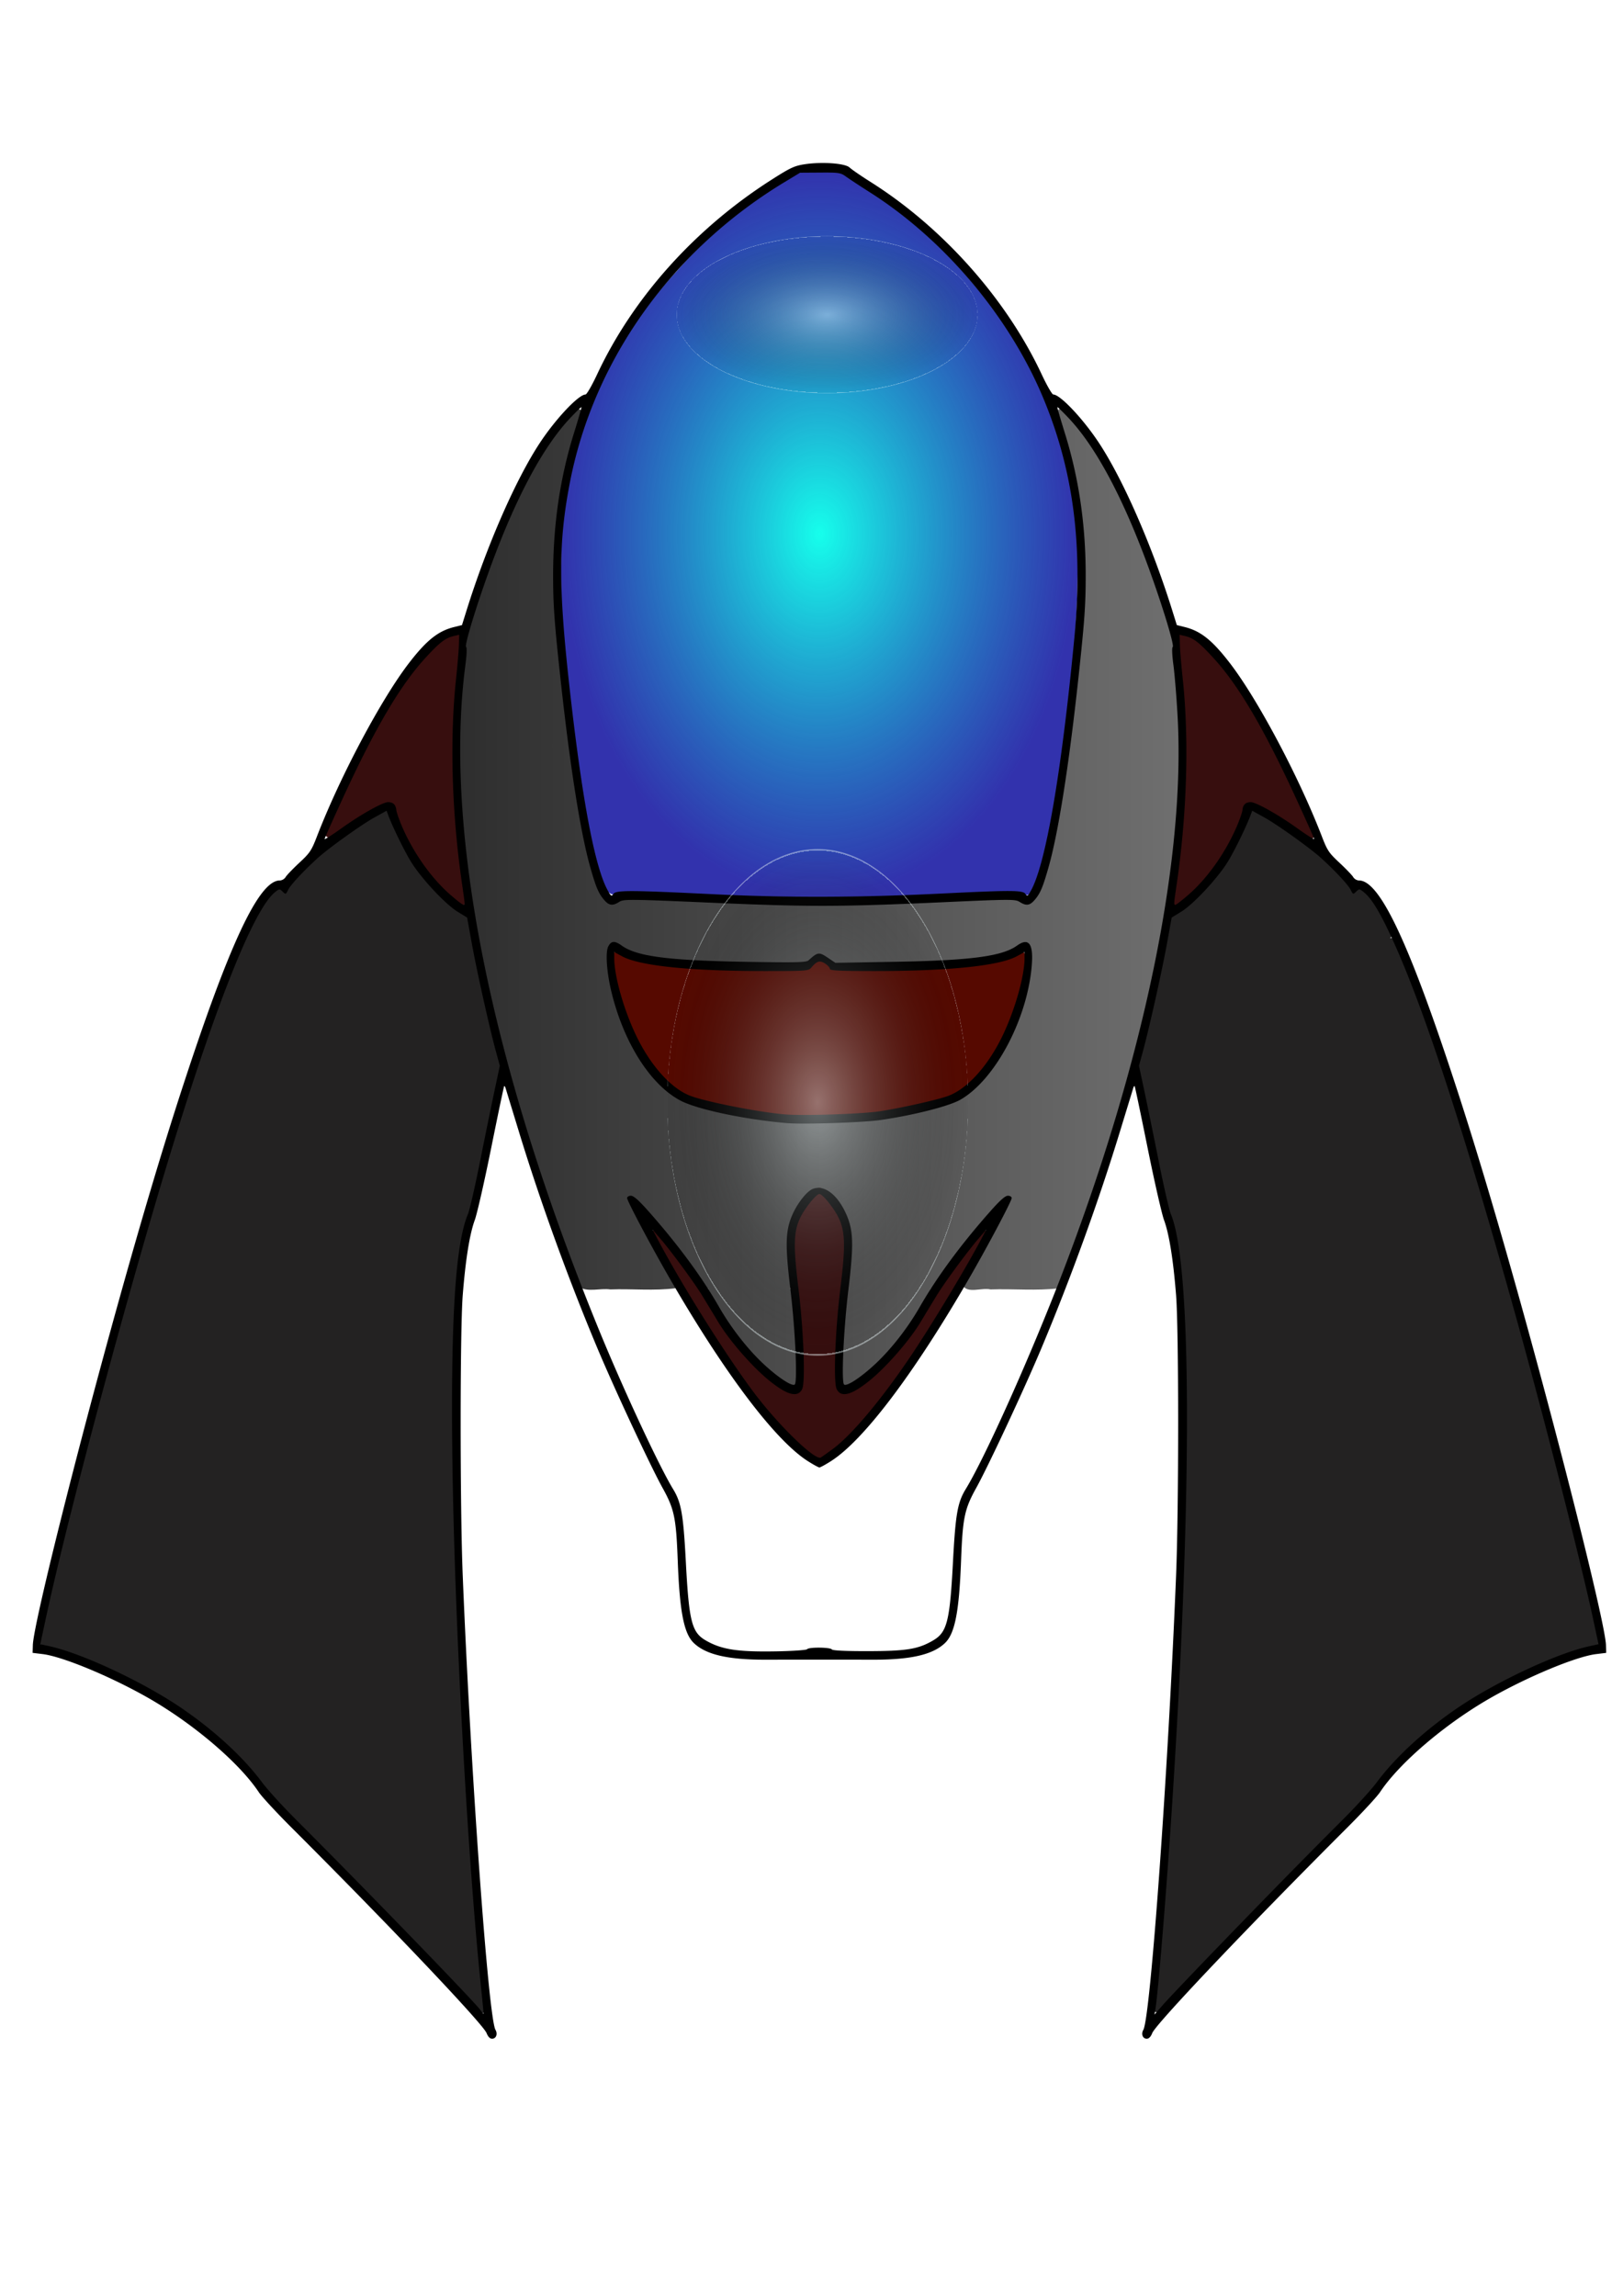
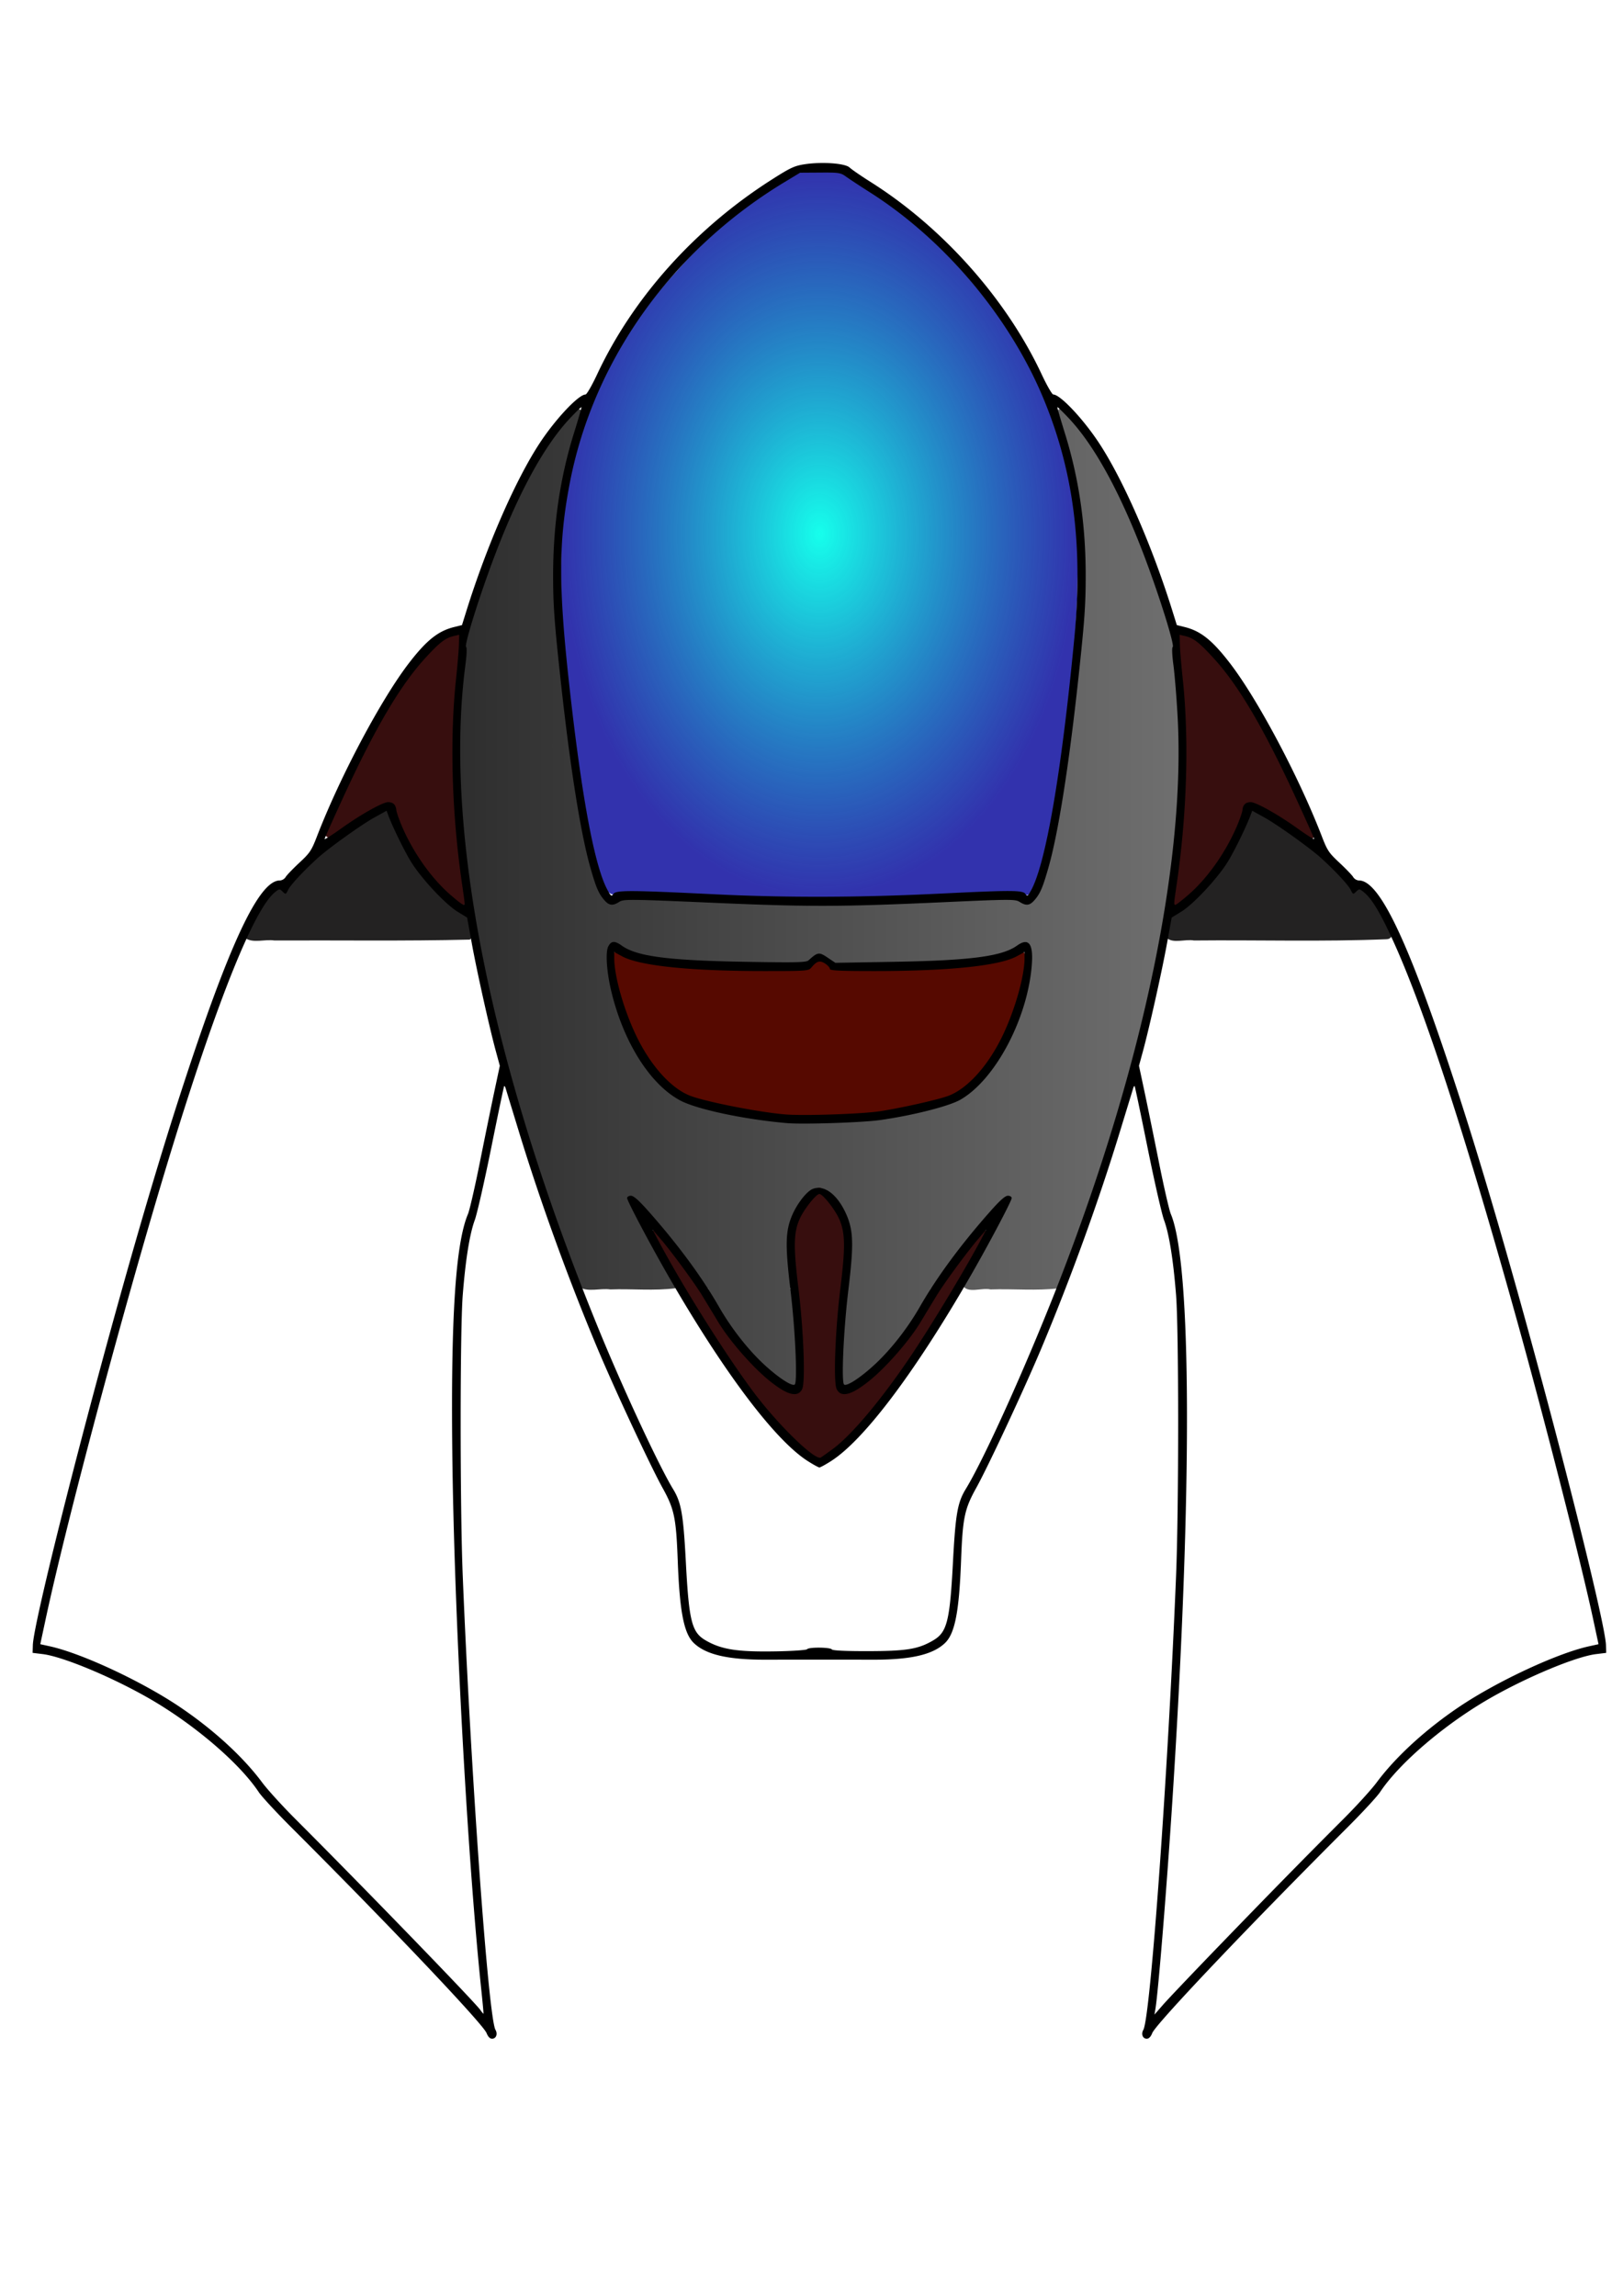
<svg xmlns="http://www.w3.org/2000/svg" xmlns:xlink="http://www.w3.org/1999/xlink" viewBox="0 0 744.09 1052.4">
  <defs>
    <radialGradient id="b" gradientUnits="userSpaceOnUse" cy="225.74" cx="303" gradientTransform="matrix(.738 0 0 1.038 152.11 10.35)" r="160.61">
      <stop offset="0" stop-color="#16ffec" />
      <stop offset="1" stop-color="#009" stop-opacity=".804" />
    </radialGradient>
    <radialGradient id="e" spreadMethod="repeat" gradientUnits="userSpaceOnUse" cy="178.65" cx="385.04" gradientTransform="matrix(1 0 0 .906 0 16.765)" r="51.611">
      <stop offset="0" stop-color="#e7f4f6" />
      <stop offset="1" stop-opacity=".047" />
    </radialGradient>
    <linearGradient id="a">
      <stop offset="0" stop-color="#2e2e2e" />
      <stop offset="1" stop-color="#6f6f6f" />
    </linearGradient>
    <linearGradient id="c" y2="511.07" xlink:href="#a" gradientUnits="userSpaceOnUse" x2="527.35" y1="511.07" x1="78.611" />
    <filter id="d" height="1.684" width="1.62" y="-.342" x="-.31">
      <feGaussianBlur stdDeviation="13.324" />
    </filter>
    <filter id="f" width="1.62" y="-.342" x="-.31" height="1.684" color-interpolation-filters="sRGB">
      <feGaussianBlur stdDeviation="13.324" />
    </filter>
  </defs>
  <g fill="#232222">
-     <path d="M112.067 430.153c-13.889 29.682-23.18 61.581-33.232 92.956-22.621 74.658-43.384 150.002-60.68 226.32-1.803 3.97 2.043 6.476 5.236 6.806 23.401 6.534 45.574 18.314 65.716 32.58 18.197 12.44 31.14 31.29 46.946 46.833 27.983 29.165 56.476 57.879 84.153 87.248 4.132.317 1.506-5.917 1.84-8.493-8.046-85.596-12.44-171.654-13.202-257.72.297-27.103-.578-54.457 2.561-81.356 2.931-15.983 7.784-31.473 10.718-47.48 2.665-13.3 5.805-26.56 8.121-39.9-5.388-18.972-8.857-38.598-13.464-57.654-5.333-1.6-11.75-.188-17.483-.665h-86.064l-.682.325-.483.23zM534.526 430.153c-4.457 19.449-8.382 39.097-13.273 58.496 4.972 26.199 10.49 52.416 16.976 78.104 4.514 26.673 4.249 54.083 4.719 81.157-.218 81.356-5.254 162.616-11.587 243.652-.639 10.085-2.18 20.252-2.471 30.26 3.583 2.655 6.725-5.295 9.932-7.217 33.665-35.606 69.164-69.619 101.718-106.33 22.328-24.327 51.563-39.653 81.298-50.383 3.692-1.808 8.875-1.242 11.69-4.511-1.652-13.267-5.75-26.193-8.61-39.25-20.03-81.293-41.799-162.21-68.84-241.13-5.203-14.491-10.308-29.24-16.93-42.956-11.192-1.055-22.975-.147-34.393-.45-23.228.216-46.626-.433-69.749.324l-.482.23z" />
    <path d="M574.065 371.272c-3.259 2.482-3.822 7.872-6.07 11.428-6.698 15.459-18.253 27.647-31.025 37.314-2.39 2.44-1.615 6.765-2.095 9.904 3.064 2.735 8.549.424 12.527 1.185 29.42-.296 58.883.636 88.277-.58 3.98-.198 2.246-5.025.605-7.107-3.713-5.752-6.595-13.446-12.737-16.457-1.641.292-2.942 1.11-4.075-.882-9.971-11.368-21.325-20.989-33.824-28.82-3.736-2.033-7.327-5.518-11.584-5.985zM176.033 370.689c-15.633 9.582-31.16 20.161-43.453 34.503-1.16 1.34-1.788 4.365-3.563 1.99-5.029-.402-7.51 5.931-10.178 9.605-2.223 4.307-5.307 8.437-6.448 13.18 3.67 2.55 9.063.449 13.413 1.134 29.834-.14 59.809.33 89.56-.404 2.86-1.83.351-6.407-.209-9.3-2.877-4.686-8.448-6.386-11.8-10.722-8.532-8.111-15.87-17.676-20.464-29.029-2.406-3.114-2.795-10.683-6.858-10.954z" />
  </g>
  <path d="M281.57 436.48c-1.744 1.825-.089 5.392-.099 7.824 2.49 14.426 7.723 28.379 15.346 40.49 6.271 8.906 14.216 17.605 24.815 19.667 13.593 3.231 27.352 6.343 41.278 7.136 19.112.27 38.431-.028 57.118-4.845 8.719-1.876 17.99-3.686 24.794-10.38 13.393-12.595 20.723-31.191 24.522-49.59.267-3.234 1.866-7.073.264-10.07-2.272-.837-4.468 1.798-6.756 2.144-12.627 4.149-26.168 4.247-39.33 5.02-14.08.515-28.17.182-42.253.072-1.707-2.97-5.834-5.025-8.374-2.032-4.064 3.302-9.628 1.548-14.35 2.157-21.709.066-43.69.538-65.089-3.743-3.938-.797-7.692-2.677-11.477-3.956l-.411.107z" fill="#560900" />
  <path d="M367.33 78.137c-20.921 12.267-40.543 27.169-56.911 45.97-30.42 32.431-50.38 76.833-52.917 123.19-1.742 34.55 3.26 68.955 7.648 103.08 3.186 18.867 4.877 38.51 12.342 56.056.91 2.982 3.456 4.349 6.194 3.483 38.74-.31 77.451 2.683 116.2 1.317 22.88-.152 45.905-2.556 68.695-1.549 1.49.834 3.464 1.03 4.331-1.084 6.694-14.476 8.76-30.965 11.641-46.764 5.628-37.174 10.335-74.798 9.443-112.54-2.216-43.923-19.537-86.289-47.112-118.4-16.312-20.21-36.292-36.414-57.756-49.648-5.46-4.421-12.849-1.952-19.2-3.149-.856.056-1.77-.308-2.594.038z" fill="url(#b)" />
  <g transform="matrix(.738 0 0 .798 152.11 64.562)" fill="url(#c)">
    <path d="M451.36 154.39c-1.128 6.095 3.122 12.276 4.066 18.346 11.142 34.777 13.13 71.805 9.635 108.07-4.382 44.326-9.42 88.83-20.235 132.03-2.81 8.359-4.183 19.77-12.722 24.086-13.966-4.52-29.08-1.424-43.498-1.696-55.275 2.58-110.63 2.553-165.91.115-14.718.133-29.73-2.272-44.295.16-2.855 1.722-6.453 1.983-8.208-1.294-9.53-14.932-11.543-33.44-15.429-50.536-7.522-44.545-14.295-89.538-15.286-134.83-.73-31.459 6.361-62.296 15.91-91.987-.14-5.306-5.931-1.6-7.48.863-29.995 30.877-45.342 72.207-59.881 111.92-7.356 17.01-6.883 35.795-8.81 53.897-2.093 42.504 1.29 85.2 9.502 126.87 13.44 71.643 37.492 140.77 65.155 208.03 5.391 3.024 12.909.494 19.13 1.325 13.485-.456 27.354.92 40.596-.694.394-5.912-5.816-10.865-8.083-16.373-6.838-11.665-14.294-23.083-19.886-35.398 9.372 5.925 16.126 15.425 23.818 23.458 8.357 9.136 15.407 19.545 23.496 28.624 16.863.892 34.104.127 51.113.382 4.467-3.028.416-10.27 1.07-15.15-1.333-13.284-.287-28.04 9.79-37.883 5.392-7.022 16.191-2.608 19.697 4.199 10.08 13.456 6.421 31.036 5.272 46.53 3.27 4.92 11.854 1.095 17.267 2.304 12.03-.3 24.343.6 36.196-.452 14.317-17.587 28.212-36.494 45.658-51.35 2.868-2.284-.33 3.131-.695 4.136-8.151 15.465-18.264 30.05-26.218 45.482 3.016 4.71 11.781 1.007 17.095 2.184 14.2-.457 28.785.919 42.742-.694 35.1-85.851 65.216-175.17 73.773-268.04 2.955-34.957 1.838-70.287-2.62-105.06-7.806-27.035-18.484-53.28-30.747-78.571-9.936-19.448-21.75-39.036-38.29-53.286-.928-.926-1.788-.02-2.684.284zM431.473 461.7c2.77 1.339 1.078 6.272 1.578 8.776-1.417 28.574-15.303 56.708-37.502 75.004-15.473 9.683-34.705 11.786-52.59 14.489-30.313 3.128-61.32 4.185-91.31-1.753-16.876-3.682-35.962-5.253-48.123-19.05-18.647-18.896-29.868-45.18-30.683-71.658.063-2.394.491-7.85 4.262-4.988 20.6 10.058 44.254 8.643 66.606 9.942 17.172.068 34.549 1.47 51.613-.503 4.268-1.237 7.768-5.926 11.892-1.507 7.83 5.887 17.947 1.922 26.929 2.698 27.031-1.241 54.537.12 81.134-5.39 5.783-1.04 10.58-4.782 16.194-6.06z" />
    <path d="M185.79 658.37c-9.468.202-18.956.134-28.411.631-4.133 2.87 1.392 7.944 1.916 11.565 15.678 37.265 34.169 73.275 53.548 108.71 6.324 16.275 4.454 34.4 6.755 51.486 1.508 10.982 1.062 25.862 12.658 31.536 18.133 9.503 39.3 5.01 58.872 5.543 23.606-.945 47.421 1.984 70.901-1.06 9.858-1.95 21.082-7.913 22.13-19.098 4.571-21.801 2.121-44.725 8.175-66.165 6.646-14.605 15.844-27.963 22.452-42.636 12.704-25.97 25.681-52.117 36.245-78.897-3.458-4.314-11.74-.839-17.09-1.957-14.155.327-28.64-.655-42.589.482-9.412 12.702-17.442 26.808-27.177 39.465-15.868 20.813-32.078 42.477-53.663 57.816-3.58 2.63-8.435 4.901-12.31 1.515-21.3-13.185-36.499-34.023-51.797-53.566-11.399-14.566-20.875-30.649-31.899-45.268-9.256-1.04-19.259.12-28.716-.097z" />
    <path d="M235.32 657.93c-4.641 3.128 2.4 7.937 3.592 11.415 10.887 16.048 23.828 31.248 39.813 42.502 3.05 1.472 9.059 6.211 10.607.726 1.646-17.269-.805-34.682-2.588-51.865-3.985-4.163-11.738-1.004-17.2-2.215-11.406-.213-22.816-.675-34.223-.563zM319.85 658.72c-2.73 17.507-3.763 35.564-3.693 53.349 1.175 5.903 8.683 2.174 11.522-.284 18.658-13.151 33.163-31.418 45.046-50.73-1-5.252-8.533-1.812-12.28-2.961-13.287.15-26.8-.595-39.942.338l-.654.288z" />
  </g>
  <g fill="#370e0e">
    <path d="M209.076 290.107c-11.323 3.708-18.34 15.203-25.432 24.665-13.876 20.303-23.912 43.253-34.111 65.89-1.767 3.011 2.156 4.54 3.935 2.368 8.359-4.828 16.014-12.205 25.568-13.76 2.718 3.697 3.483 9.235 5.915 13.357 6.534 12.595 14.964 24.865 26.523 32.386 3.974.066 1.49-5.99 1.673-8.685-4.32-32.663-5.85-65.833-2.628-98.705.233-5.488 1.33-11.11.676-16.558-.545-.737-1.25-1.16-2.12-.958zM540.692 290.083c-2.28 3.585.143 8.69-.134 12.825 1.925 24.551 1.433 49.268.856 73.874-.67 12.912-3.312 25.871-4.191 38.56 3.33 1.484 6.21-3.346 9.024-5.079 11.428-10.841 20.074-24.983 25.3-40.336 2.326-2.476 5.668 1.35 8.126 1.915 7.559 3.538 14.122 9.377 21.563 12.88 3.676-1.919-.9-6.364-1.467-9.15-13.492-28.042-25.94-57.866-47.528-79.744-3.199-2.856-7.228-6.066-11.549-5.744z" />
  </g>
  <path d="M375.3 544.48c-3.092 1.296-4.981 4.665-7.117 7.237-4.111 5.205-5.852 12.067-5.447 18.791.737 16.518 3.41 32.92 3.902 49.443.031 5.265.676 10.77-.606 15.853-1.217 2.4-4.349.886-6.095.115-8.881-4.846-15.92-12.849-22.694-20.544-9.64-11.502-16.245-25.46-25.694-37.176-3.755-4.679-7.14-9.8-11.423-13.952-1.98-1.16-3.287 1.903-1.88 3.354 12.547 22.942 26.623 44.947 41.682 66.1 8.976 12.42 19.23 23.871 30.941 33.386 1.932 1.255 4.464 3.759 6.706 1.76 14.3-9.33 24.985-23.54 35.3-37.379 14.424-19.91 27.232-41.106 39.419-62.63 1.064-1.618 2.217-4.429-.407-4.884-2.65.97-3.957 4.142-5.947 6.101-9.154 11.126-16.971 23.381-24.743 35.626-5.777 9.155-13.496 16.604-21.062 24.014-3.795 3.15-7.941 6.745-12.824 7.359-2.514.26-2.702-3.157-2.786-5.05-.767-20.3 2.829-40.478 3.911-60.718.396-6.469-.783-13.233-4.614-18.405-2.187-2.955-4.26-6.298-7.324-8.274-.385-.13-.794-.226-1.197-.128z" fill="#370e0e" />
  <path d="M223.07 931.92c-1.667-4.21-44.459-49.287-89.421-94.196-6.917-6.909-13.673-14.215-15.015-16.237-8.95-13.49-30.157-31.53-50.96-43.36-17.118-9.73-39.043-18.81-48.092-19.92l-4.63-.565.106-3.58c.279-9.306 19.671-87.003 39.282-157.38 10.438-37.462 19.895-69.223 28.493-95.694 22.111-68.075 35.795-97.403 45.444-97.403.97 0 2.161-.687 2.646-1.528.486-.84 3.304-3.784 6.263-6.54 4.934-4.597 5.611-5.612 8.172-12.245 10.543-27.312 29.377-62.764 42.16-79.36 8.03-10.428 13.347-14.67 20.65-16.484l3.636-.902 1.977-6.34c9.384-30.093 22.644-60.412 33.805-77.297 7.287-11.025 17.708-22.047 20.853-22.058.554-.002 2.946-4.149 5.316-9.215 16.44-35.146 44.854-66.846 80.01-89.26 8.6-5.484 10.458-6.352 15.118-7.063 8.019-1.225 18.612-.454 20.648 1.503.897.862 5.282 3.875 9.745 6.696 33.09 20.916 62.193 53.666 78.31 88.123 2.37 5.067 4.762 9.214 5.316 9.216 3.146.011 13.566 11.033 20.853 22.058 11.161 16.885 24.421 47.204 33.805 77.297l1.977 6.34 3.636.902c7.304 1.813 12.62 6.056 20.65 16.483 12.783 16.597 31.617 52.05 42.16 79.36 2.56 6.633 3.238 7.648 8.172 12.245 2.96 2.756 5.778 5.7 6.263 6.54.485.841 1.675 1.529 2.646 1.529 9.65 0 23.333 29.328 45.444 97.403 8.598 26.47 18.055 58.232 28.493 95.693 19.61 70.38 39.003 148.08 39.28 157.38l.108 3.58-4.63.566c-9.05 1.105-30.975 10.184-48.093 19.915-20.803 11.826-42.01 29.87-50.962 43.36-1.341 2.021-8.098 9.328-15.015 16.237-44.962 44.908-87.754 89.984-89.42 94.195-.675 1.703-1.54 2.595-2.517 2.595-1.864 0-2.684-2.136-1.565-4.077 3.243-5.62 11.342-118.03 15.008-208.29 1.274-31.35 1.269-112.46-.008-128.54-1.29-16.26-3.164-27.938-5.51-34.33-1.048-2.855-4.443-17.765-7.545-33.134-3.102-15.369-5.769-28.085-5.927-28.257-.158-.172-.44.187-.63.799s-2.98 9.735-6.203 20.274c-9.814 32.078-22.461 66.954-35.901 99-7.81 18.62-24.385 54.147-29.884 64.05-5.396 9.719-6.226 13.694-6.967 33.353-.885 23.509-2.834 33.467-7.4 37.805-5.623 5.343-15.711 7.658-33.206 7.618-15.946-.036-32.74-.036-48.686 0-17.496.04-27.583-2.275-33.206-7.618-4.566-4.339-6.515-14.297-7.4-37.805-.74-19.66-1.571-23.634-6.967-33.352-5.499-9.904-22.075-45.431-29.884-64.051-13.44-32.046-26.088-66.922-35.9-99a65013.901 65013.901 0 00-6.205-20.274c-.188-.612-.472-.971-.63-.799s-2.824 12.888-5.926 28.257-6.497 30.28-7.545 33.133c-2.346 6.393-4.22 18.07-5.51 34.331-1.276 16.08-1.281 97.19-.009 128.54 3.666 90.264 11.765 202.67 15.008 208.29 1.12 1.94.3 4.077-1.564 4.077-.977 0-1.842-.892-2.516-2.595zm-2.326-18.991c-6.49-61.323-12.567-173.54-13.382-247.07-.69-62.302 1.523-95.962 7.192-109.38.742-1.756 3.217-12.535 5.499-23.952s5.263-25.987 6.625-32.378l2.475-11.62-1.838-6.743c-2.918-10.707-8.74-36.824-11.043-49.534l-2.11-11.654-4.418-2.717c-5.652-3.476-16.739-15.388-21.368-22.958-3.137-5.13-8.464-16.06-10.471-21.487l-.67-1.808-5.696 3.154c-5.912 3.274-20.929 14.034-25.958 18.6-6.294 5.716-12.44 12.317-13.47 14.469-1.047 2.188-1.135 2.218-2.525.857-1.38-1.352-1.525-1.343-3.451.199-9.462 7.574-25.935 48.263-46.494 114.84-20.067 64.983-48.402 170.4-58.691 218.35l-2.482 11.569 4.434.978c14.599 3.224 42.063 16.03 59.404 27.702 15.491 10.427 29.124 22.913 37.883 34.698 2.412 3.245 9.263 10.78 15.225 16.743 31.803 31.814 82.368 84.017 84.825 87.574.691 1.001 1.325 1.752 1.407 1.669.083-.083-.323-4.629-.902-10.101zm338.6-21.466c23.317-24.122 38.672-39.777 56.576-57.679 5.962-5.962 12.813-13.494 15.225-16.739 8.76-11.785 22.392-24.271 37.883-34.698 17.34-11.672 44.805-24.479 59.404-27.702l4.434-.979-2.482-11.569c-5.617-26.178-22.282-91.51-34.926-136.92-23.681-85.046-42.515-142.74-56.821-174.05-5.887-12.885-9.748-19.271-13.44-22.226-1.925-1.542-2.07-1.55-3.45-.199-1.39 1.362-1.478 1.332-2.526-.857-1.03-2.152-7.176-8.753-13.47-14.468-5.03-4.566-20.046-15.328-25.958-18.6l-5.696-3.155-.67 1.809c-2.007 5.427-7.333 16.357-10.47 21.487-4.63 7.57-15.716 19.482-21.368 22.958l-4.417 2.717-2.112 11.654c-2.302 12.71-8.125 38.827-11.043 49.534l-1.837 6.743 2.475 11.62c1.361 6.39 4.342 20.96 6.625 32.378s4.756 22.195 5.499 23.952c9.585 22.684 9.889 126.79.782 267.86-2.597 40.22-6.525 88.575-7.836 96.463l-.44 2.652 3.964-4.548c2.18-2.501 13.923-14.85 26.095-27.442zm-189.31-135.5c.652-1.008 10.676-.925 11.326.094.336.527 6.336.815 16.597.795 17.698-.033 23.068-.92 29.89-4.938 6.349-3.74 7.616-8.75 9.046-35.749 1.173-22.173 2.092-27.428 5.883-33.636 8.994-14.729 29.584-60.71 44.143-98.575 37.516-97.569 56.607-189.69 52.97-255.58-.467-8.467-1.32-18.98-1.895-23.364-.643-4.904-.778-8.149-.35-8.435.874-.584-4.534-18.413-10.885-35.89-11.717-32.242-24.31-55.834-36.9-69.13-2.678-2.828-4.965-5.04-5.081-4.913-.117.126 1.416 5.45 3.405 11.832 6.435 20.645 9.572 42.06 9.57 65.345 0 13.51-.533 20.98-3.364 47.166-4.322 39.969-9.209 70.886-13.694 86.625-2.64 9.264-3.788 11.949-6.4 14.97-2.19 2.534-3.86 2.74-6.829.843-1.99-1.272-4.053-1.265-34.784.124-47.849 2.162-61.499 2.194-106.26.25-38.212-1.66-40.508-1.68-42.53-.388-2.99 1.912-4.655 1.71-6.85-.83-2.612-3.02-3.76-5.705-6.4-14.97-4.485-15.738-9.373-46.655-13.694-86.624-2.83-26.186-3.364-33.656-3.364-47.166-.002-23.284 3.135-44.7 9.57-65.345 1.99-6.382 3.522-11.706 3.405-11.832-.116-.126-2.403 2.085-5.082 4.914-12.59 13.295-25.182 36.887-36.899 69.13-6.35 17.477-11.759 35.306-10.886 35.889.429.286.294 3.531-.349 8.435-9.952 75.86 11.766 183.72 61.393 304.89 11.057 26.998 27.431 62.157 33.824 72.627 3.79 6.209 4.71 11.464 5.884 33.636 1.425 26.931 2.706 32.026 8.975 35.694 7.285 4.263 14.64 5.41 32.596 5.082 7.448-.135 13.756-.575 14.016-.977zm.246-86.268c-14.939-9.565-37.991-40.074-63.218-83.668-8.523-14.729-19.543-35.51-19.543-36.855 0-.59.778-1.069 1.739-1.069 1.222 0 3.58 2.077 7.937 6.986 13.516 15.236 24.539 30.166 32.448 43.951 5.765 10.048 13.56 19.95 21.148 26.863 6.351 5.787 12.267 9.614 13.543 8.76 1.363-.911.285-25.031-1.944-43.446-2.486-20.548-2.322-27.066.865-34.367 2.331-5.34 6.627-10.788 9.365-11.876 5.278-2.099 11.47 2.654 15.477 11.876 3.174 7.307 3.336 13.847.854 34.367-2.228 18.415-3.307 42.535-1.943 43.447 1.275.853 7.19-2.974 13.542-8.76 7.588-6.914 15.383-16.815 21.148-26.864 7.909-13.785 18.932-28.715 32.448-43.95 4.355-4.91 6.714-6.987 7.936-6.987.96 0 1.739.479 1.739 1.069 0 1.345-11.019 22.126-19.543 36.855-25.227 43.594-48.279 74.103-63.218 83.668-2.54 1.626-4.966 2.957-5.39 2.957-.424 0-2.85-1.33-5.39-2.957zm11.291-5.33c8.762-6.37 22.742-23.024 36.271-43.21 9.999-14.917 25.656-40.976 32.621-54.29l1.67-3.193-3.439 3.992c-5.084 5.9-15.484 20.011-19.124 25.948-1.75 2.854-5.092 8.367-7.426 12.25-5.118 8.514-15.493 20.458-23.307 26.831-8.384 6.837-13.244 8.121-15.263 4.032-1.54-3.12-.674-26.738 1.683-45.907 2.394-19.47 2.262-26.017-.651-32.335-2.034-4.411-7.444-11.177-8.936-11.177s-6.901 6.766-8.935 11.177c-2.914 6.318-3.046 12.864-.651 32.335 2.357 19.169 3.223 42.788 1.683 45.907-2.02 4.09-6.88 2.805-15.263-4.032-7.814-6.373-18.19-18.317-23.307-26.83a1990.467 1990.467 0 00-7.427-12.25c-3.64-5.937-14.04-20.048-19.124-25.949l-3.44-3.992 1.671 3.194c10.91 20.855 31.186 53.258 44.463 71.056 11.278 15.118 28.42 31.792 31.01 30.163.437-.276 2.787-1.95 5.222-3.72zm-20.66-149.54c-19.262-1.636-41.209-6.266-48.905-10.315-13.939-7.336-26.278-26.906-31.846-50.511-2.025-8.583-2.616-17.46-1.337-20.054 1.345-2.727 2.929-2.851 6.241-.49 6.95 4.956 21.157 6.81 56.865 7.42 23.396.4 27.682.297 28.77-.689 4.178-3.79 4.813-3.883 8.684-1.275l3.608 2.43 26.95-.47c35.148-.612 49.416-2.49 56.323-7.415 5.252-3.745 7.466-1.047 6.82 8.306-1.705 24.648-16.615 53.02-32.742 62.3-5.204 2.995-21.51 7.146-36.646 9.329-8.044 1.16-35.273 2.073-42.785 1.435zm42.416-5.436c10.111-1.552 27.113-5.388 31.624-7.135 8.892-3.444 18.383-14.119 24.966-28.082 5.584-11.843 9.8-26.889 9.8-34.978v-2.795l-3.62 1.967c-7.997 4.348-31.182 6.75-65.155 6.75-16.187 0-20.483-.216-20.483-1.026 0-.564-.99-1.658-2.2-2.432-2.407-1.54-3.767-1.149-6.221 1.786-1.354 1.619-2.034 1.671-21.765 1.671-33.858 0-57.054-2.407-65.042-6.749l-3.62-1.967v2.795c0 8.09 4.216 23.136 9.8 34.978 6.584 13.963 16.074 24.637 24.966 28.082 7.258 2.811 31.94 7.65 43.796 8.584 8.56.675 35.124-.217 43.153-1.449zm-190.32-95.42c0-.444-.49-4.126-1.087-8.183-4.791-32.507-5.813-66.87-2.82-94.8.636-5.928 1.214-12.858 1.286-15.4l.13-4.62-2.258.525c-4.115.958-6.619 2.876-13.348 10.223-11.334 12.376-22.82 31.83-37.26 63.112-4.85 10.511-8.82 19.397-8.82 19.747 0 .35 3.568-1.92 7.93-5.044 8.656-6.2 18.778-11.865 21.169-11.845 2.293.019 3.52 1.173 3.76 3.54.119 1.176 1.411 4.861 2.872 8.19 5.254 11.974 13.534 23.538 22.156 30.944 5.186 4.455 6.29 5.089 6.29 3.612zm331.6-3.611c8.622-7.407 16.902-18.97 22.156-30.944 1.46-3.33 2.754-7.015 2.873-8.19.24-2.368 1.466-3.522 3.76-3.54 2.39-.02 12.513 5.644 21.169 11.844 4.36 3.124 7.93 5.394 7.93 5.044 0-.35-3.97-9.236-8.822-19.747-14.44-31.283-25.924-50.736-37.259-63.112-6.729-7.347-9.233-9.265-13.348-10.223l-2.258-.526.13 4.622c.072 2.541.65 9.471 1.286 15.399 2.994 27.93 1.972 62.293-2.82 94.8-1.256 8.525-1.283 8.99-.514 8.99.315 0 2.888-1.988 5.717-4.418zm-113.99-.722c33.238-1.64 38.31-1.624 39.486.116.832 1.232 1.072 1.097 2.485-1.397 6.82-12.044 14.045-54.002 19.962-115.94 4.057-42.47-.407-76.796-14.316-110.1-15.533-37.186-45.282-72.467-79.37-94.128-4.454-2.83-9.339-6.044-10.855-7.142-2.59-1.874-3.323-1.992-11.98-1.936l-9.22.06-7.008 4.234c-51.552 31.146-87.525 81.364-98.468 137.46-5.588 28.646-5.43 49.942.768 102.89 5.433 46.41 10.976 74.607 16.633 84.595 1.413 2.494 1.653 2.629 2.485 1.397 1.18-1.748 7.602-1.725 46.125.162 33.01 1.618 66.659 1.527 103.27-.279z" />
-   <path d="M436.65 178.65a51.611 46.768 0 11-103.22 0 51.611 46.768 0 11103.22 0z" transform="matrix(1.335 0 0 .765 -134.82 7.583)" opacity=".667" filter="url(#d)" fill="url(#e)" />
-   <path d="M436.65 178.65a51.611 46.768 0 11-103.22 0 51.611 46.768 0 11103.22 0z" transform="matrix(1.335 0 0 2.468 -139.15 64.412)" opacity=".667" filter="url(#f)" fill="url(#e)" />
</svg>